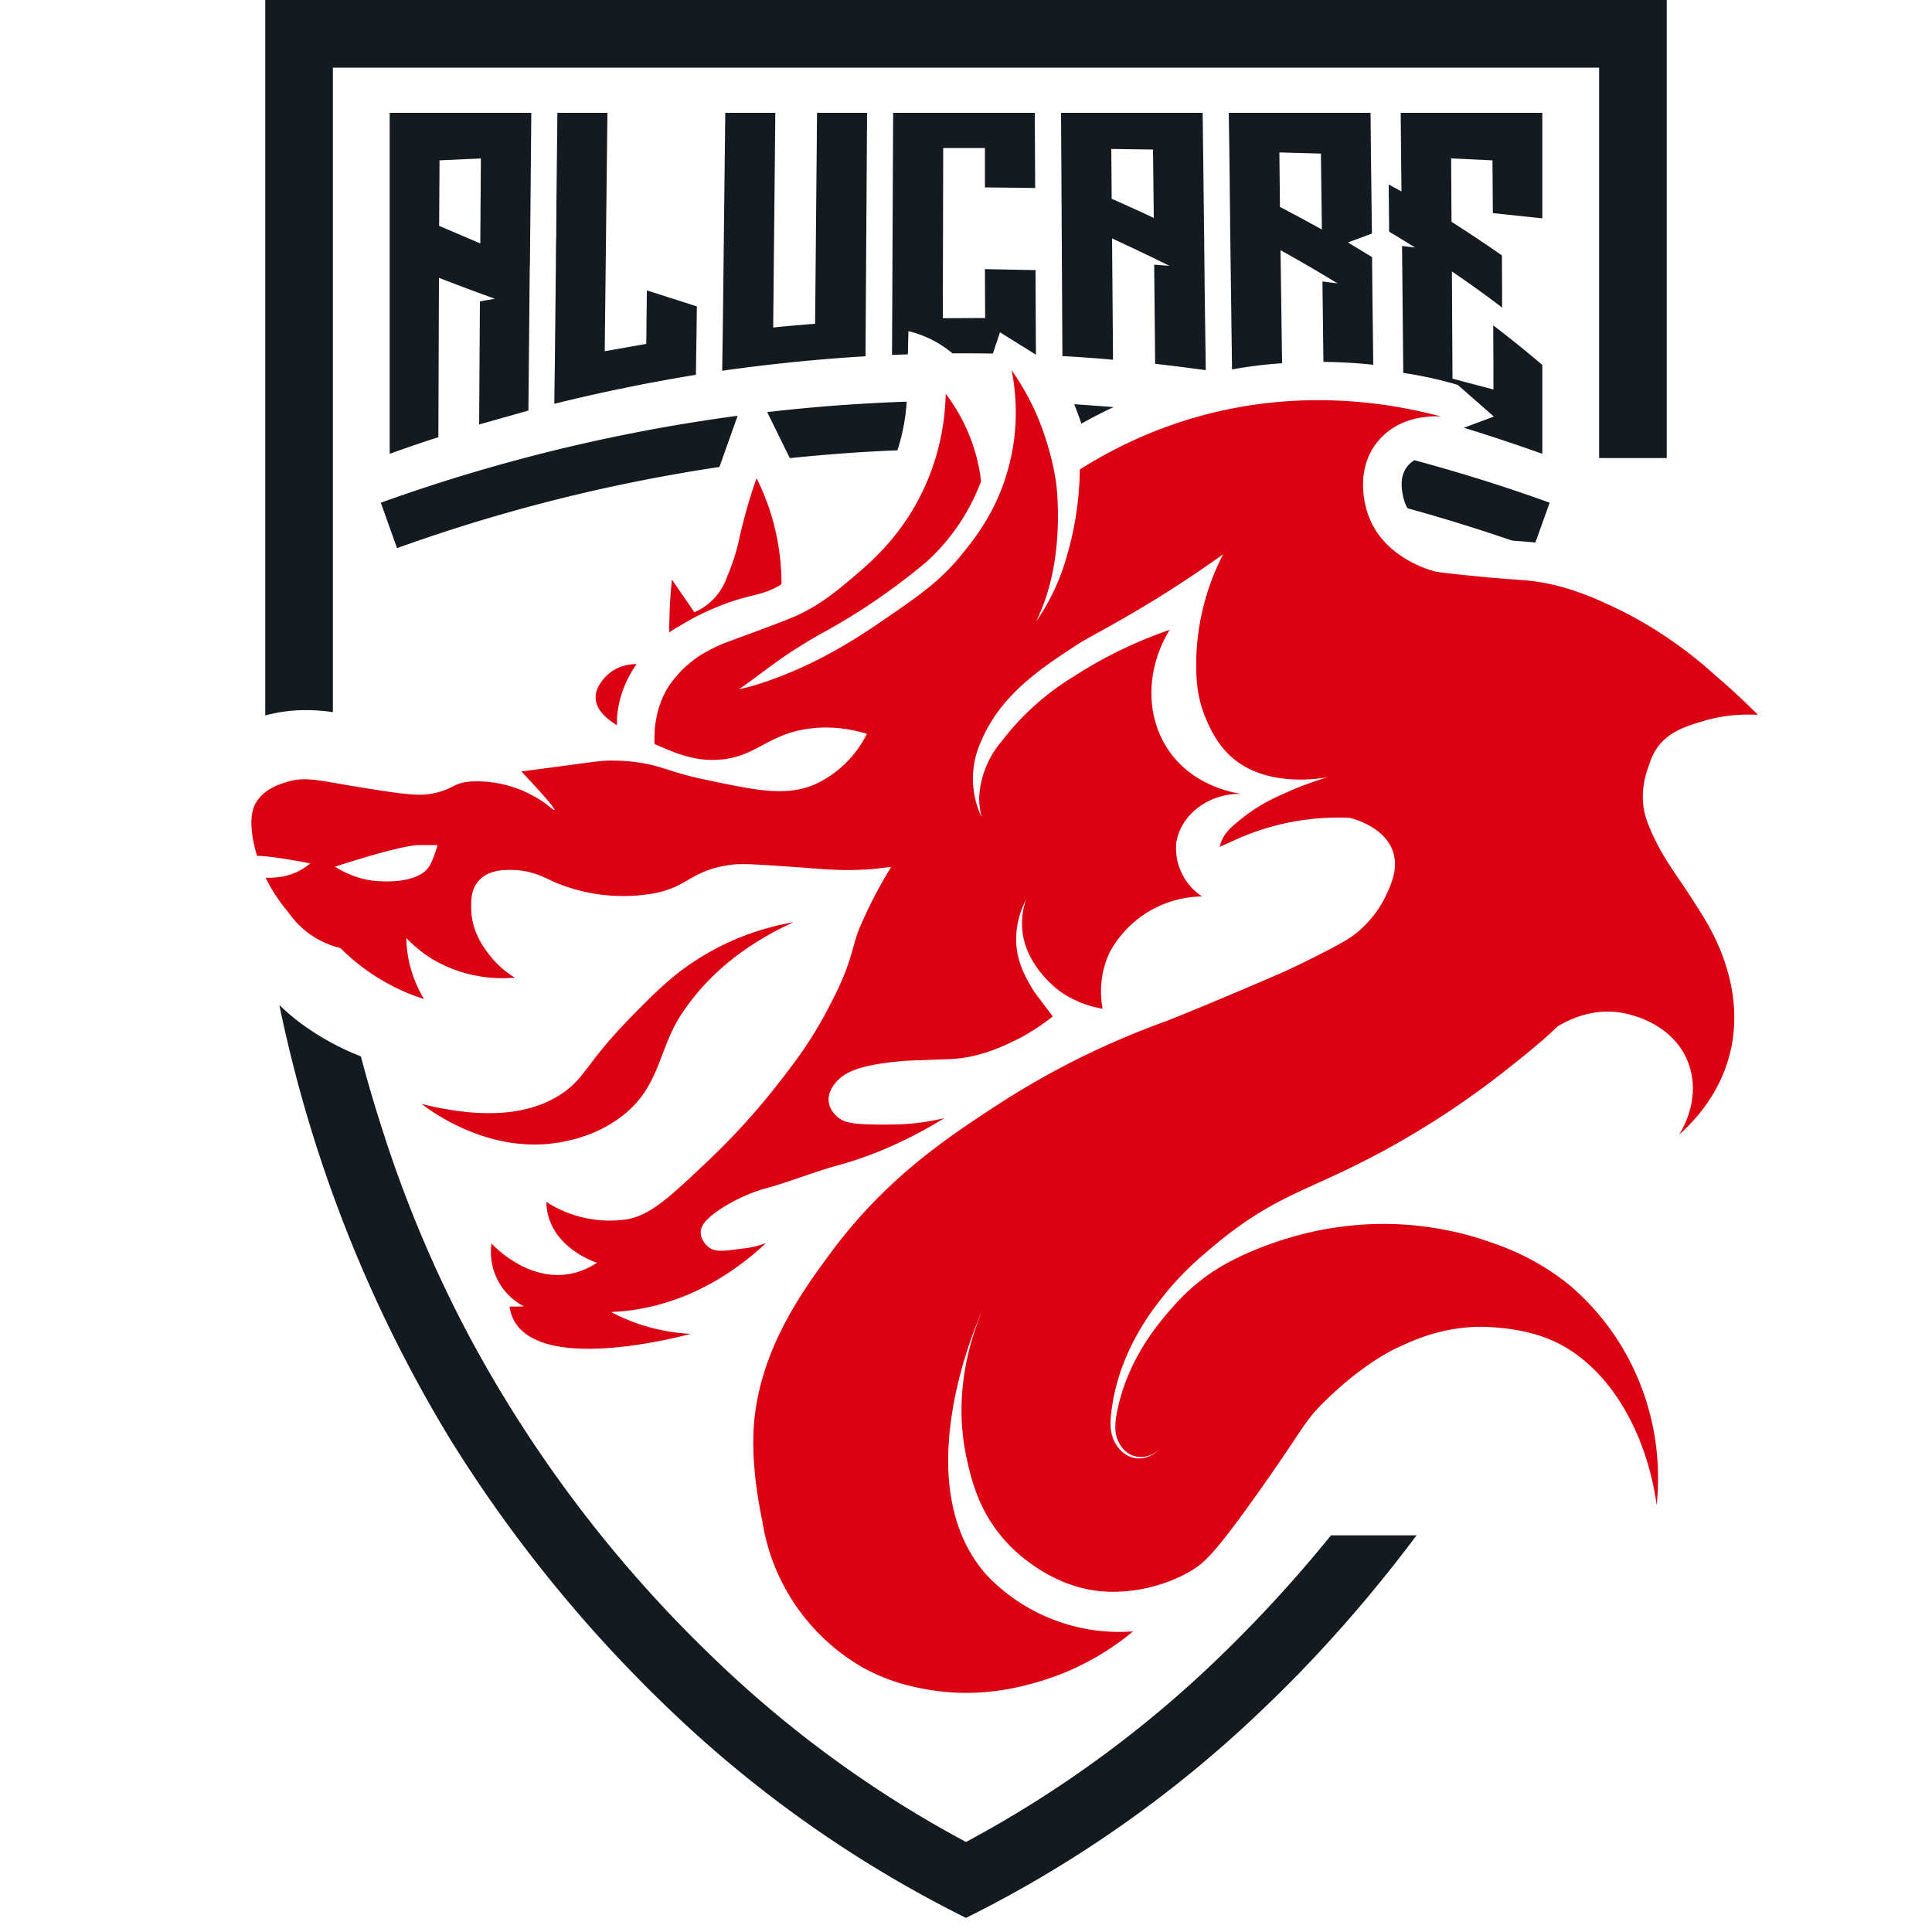
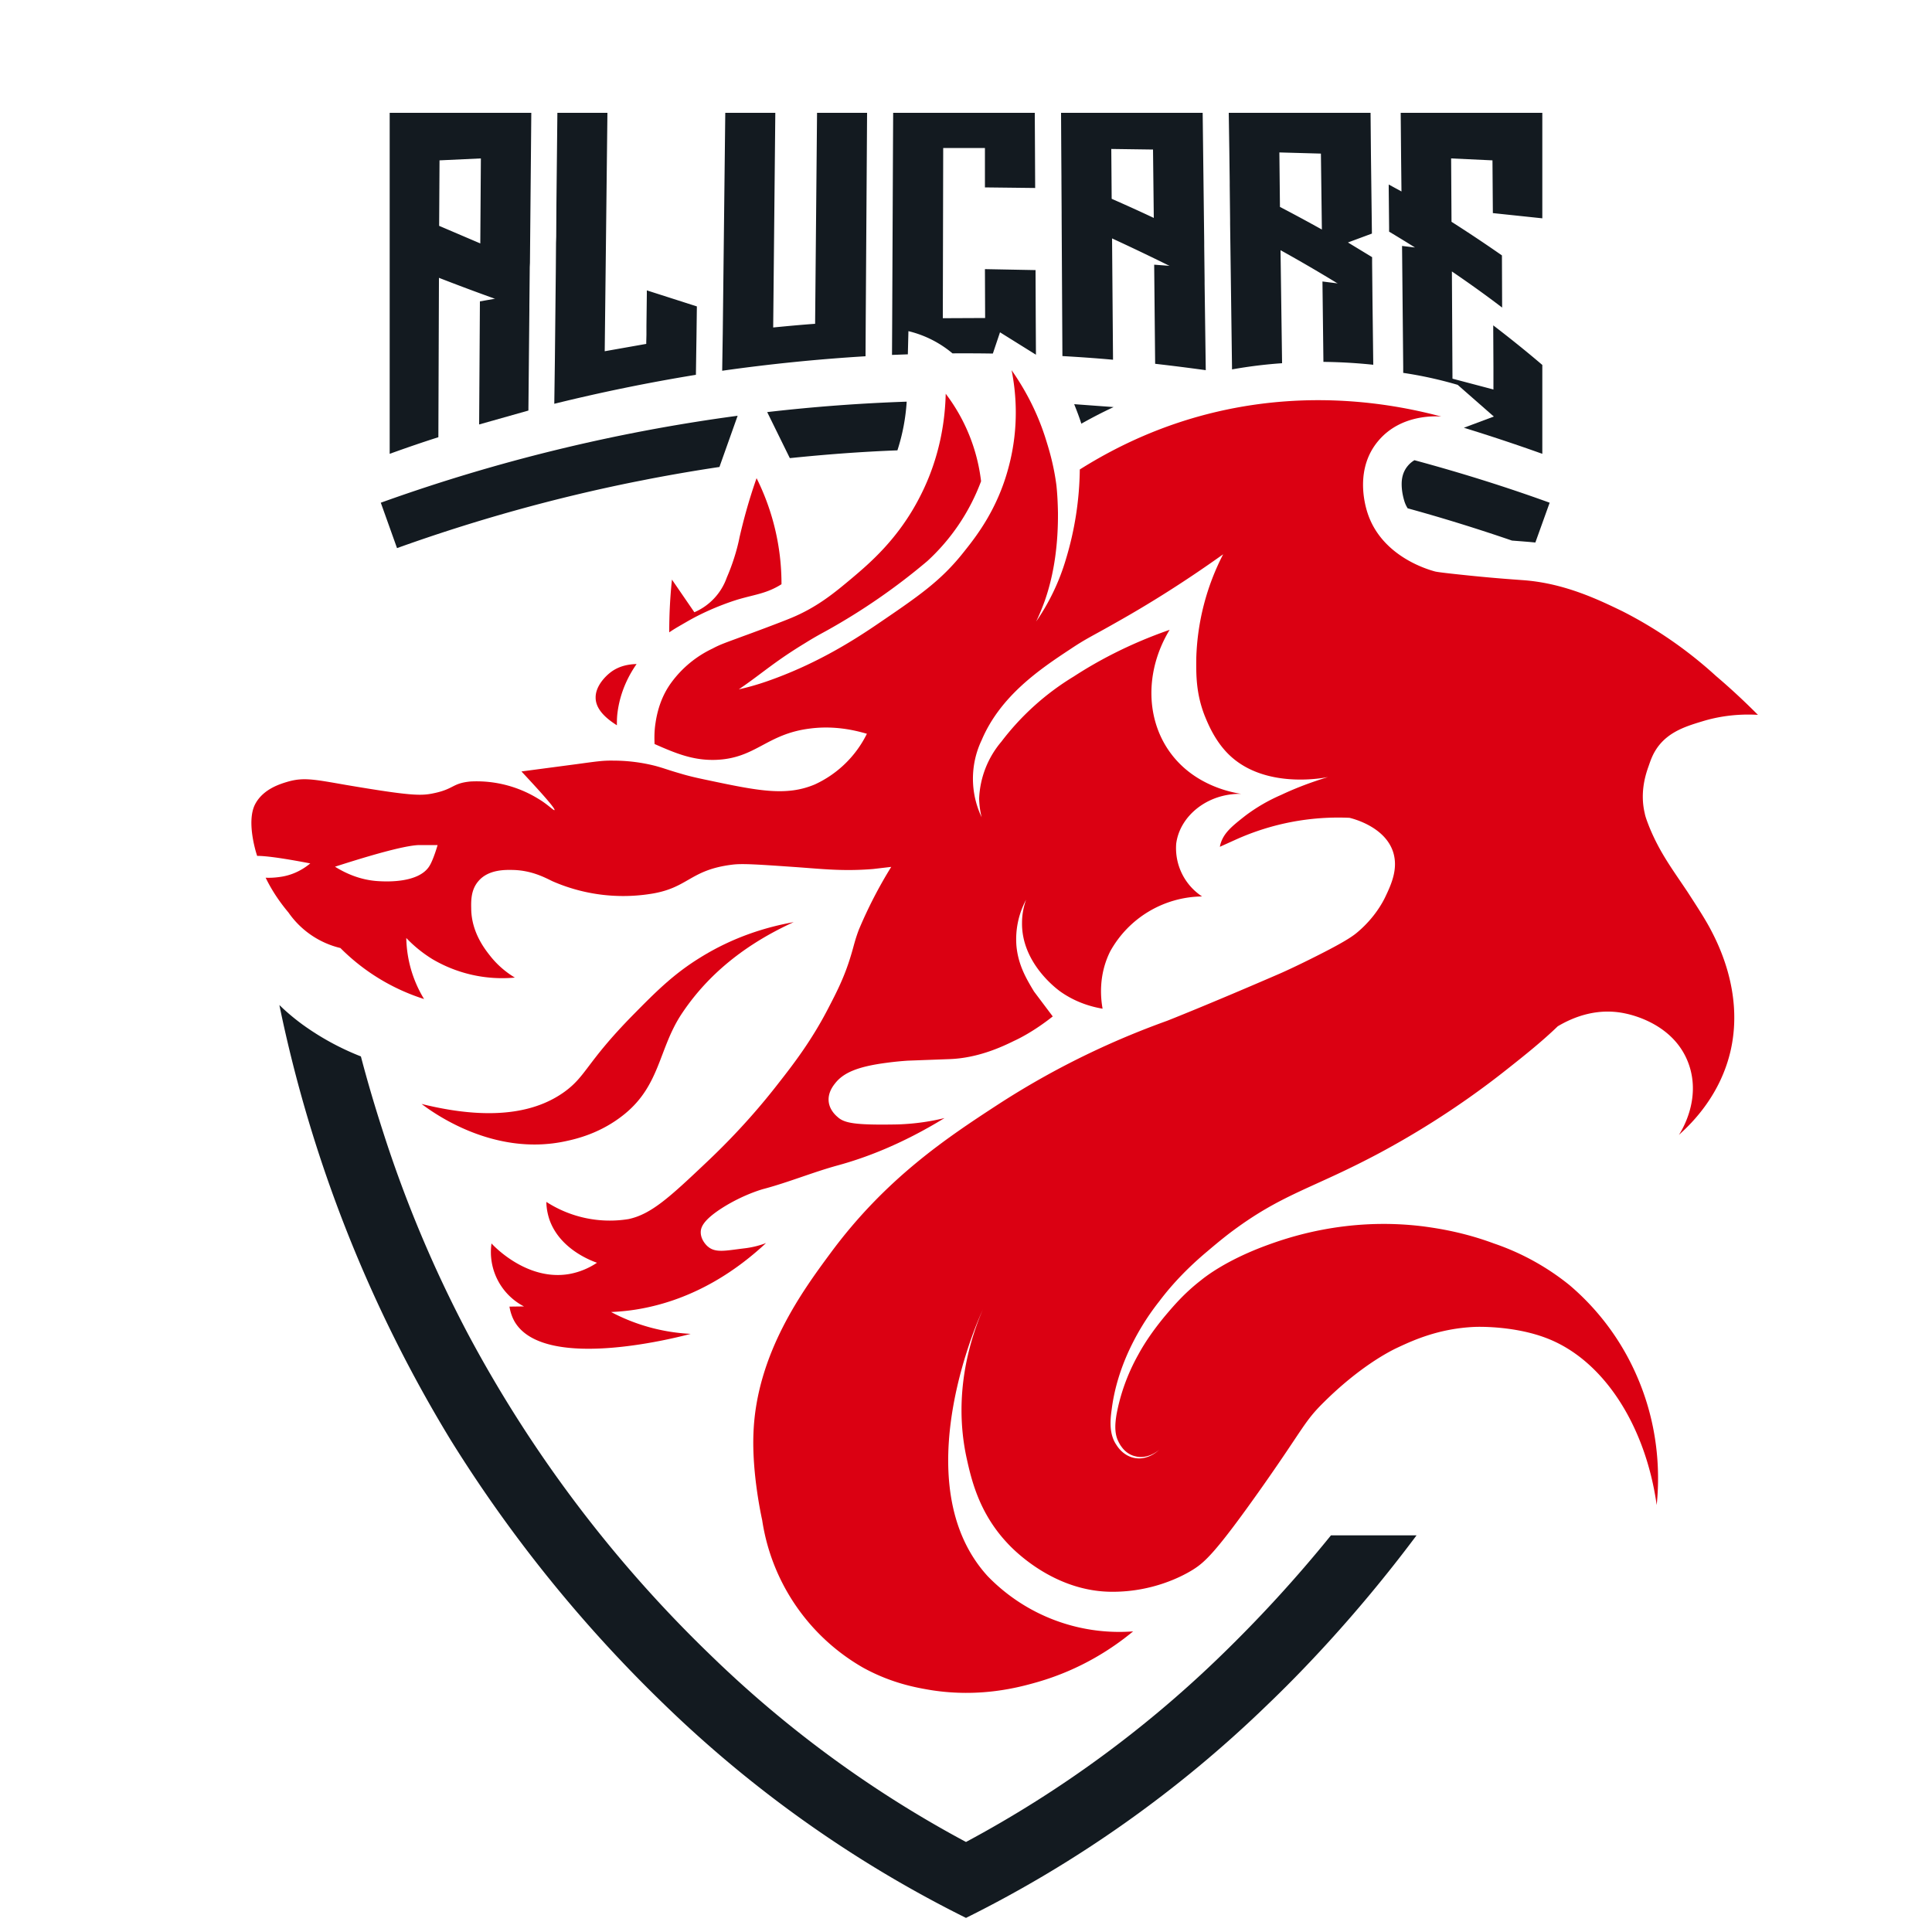
<svg xmlns="http://www.w3.org/2000/svg" viewBox="0 0 10000 10000">
-   <path d="M4108 4773c-140 25-311 76-483 183-140 86-233 180-353 302-237 242-237 311-350 393-122 88-337 163-740 63 61 46 372 273 745 193 56-12 183-41 305-140 186-151 177-339 296-519 99-149 268-333 580-475zM3195 3699c13-122 65-212 100-262-35 1-92 7-141 48-11 9-72 61-71 126 0 57 48 104 110 143 0-17 0-35 2-55zM3555 3218c136-79 271-117 271-117 87-25 144-30 219-77a1224 1224 0 0 0-129-549c-45 128-71 232-88 305-5 26-23 110-66 209a306 306 0 0 1-168 180l-116-169a2558 2558 0 0 0-14 273c29-20 60-37 91-55z" fill="#db0012" />
+   <path d="M4108 4773c-140 25-311 76-483 183-140 86-233 180-353 302-237 242-237 311-350 393-122 88-337 163-740 63 61 46 372 273 745 193 56-12 183-41 305-140 186-151 177-339 296-519 99-149 268-333 580-475M3195 3699c13-122 65-212 100-262-35 1-92 7-141 48-11 9-72 61-71 126 0 57 48 104 110 143 0-17 0-35 2-55zM3555 3218c136-79 271-117 271-117 87-25 144-30 219-77a1224 1224 0 0 0-129-549c-45 128-71 232-88 305-5 26-23 110-66 209a306 306 0 0 1-168 180l-116-169a2558 2558 0 0 0-14 273c29-20 60-37 91-55z" fill="#db0012" />
  <path d="M8578 3870c61-86 156-113 242-139 61-18 157-38 279-31-51-51-124-122-217-201a2189 2189 0 0 0-484-335c-118-57-292-142-501-160-36-3-137-9-293-25-106-11-158-17-176-21-29-8-274-74-349-301-17-51-65-233 55-375 120-143 308-127 326-126-237-63-661-141-1160-25-275 64-511 173-711 299a1665 1665 0 0 1-72 465c-34 115-86 224-154 322 17-35 32-72 45-108 51-146 69-302 68-456-1-47-3-94-8-141-13-100-36-178-51-226-50-166-125-290-181-370 20 100 43 286-16 504-57 215-165 354-229 434-121 154-237 232-465 387-135 91-318 202-552 284-60 21-109 34-150 43 47-32 83-59 119-86 59-44 120-90 222-152 56-35 87-51 116-67a3263 3263 0 0 0 519-359 1066 1066 0 0 0 278-413 928 928 0 0 0-183-453c-3 124-25 323-134 534-112 219-262 345-353 422-85 71-176 148-314 205-58 24-206 79-245 93-97 36-120 43-161 65a562 562 0 0 0-211 173c-51 68-74 144-84 212-7 44-6 82-5 109 113 50 202 86 318 82 207-8 261-134 486-162 123-16 227 7 295 27a562 562 0 0 1-269 262c-149 63-295 33-560-23-58-12-99-22-132-32-73-21-84-27-131-40a880 880 0 0 0-220-28c-54-1-86 4-189 18l-287 38c86 92 178 193 171 200-4 4-34-29-83-58a608 608 0 0 0-352-90c-95 9-84 39-191 61-66 14-121 13-452-43-166-29-219-40-299-18-41 12-127 37-170 113-10 18-38 73-9 209 4 18 9 39 17 63 40 0 119 9 275 39-29 24-77 56-144 68-12 2-48 8-87 6 27 56 65 117 118 180a457 457 0 0 0 269 184 1066 1066 0 0 0 433 264 627 627 0 0 1-92-316c34 36 79 75 136 110a711 711 0 0 0 426 95c-35-21-83-56-126-110-27-34-99-123-100-247-1-43-1-98 37-142 52-62 142-59 183-58 95 3 163 40 200 58a913 913 0 0 0 500 67c206-29 207-126 435-153 51-6 137 0 310 12 147 10 255 24 415 11l94-11a2325 2325 0 0 0-168 326c-22 59-25 82-42 137-33 109-73 186-115 267-87 169-182 292-258 389-76 98-198 245-373 410-189 179-286 269-404 294a605 605 0 0 1-425-89c0 27 5 58 15 89 52 153 213 214 247 226-36 24-83 47-142 58-214 38-384-136-404-158a317 317 0 0 0 168 326l-75 1c5 31 15 58 28 80 160 264 876 70 910 61a981 981 0 0 1-412-113c43-2 88-6 136-14 307-51 531-217 666-343-31 12-71 23-117 28-91 11-144 24-183-9-3-2-38-32-38-75 0-26 14-64 113-127 111-70 211-97 216-98 130-35 255-87 384-122 134-37 322-105 549-244-65 16-147 30-244 33-216 4-274-6-309-38-11-9-44-39-47-84-3-42 21-75 33-90 44-57 121-88 267-107 44-6 80-9 109-11l215-8c149-5 274-64 337-95 22-10 102-49 199-126l-97-129c-41-68-82-138-91-237a434 434 0 0 1 50-238c-10 28-21 69-21 119-3 206 176 340 198 356 79 56 160 79 219 89-10-55-22-173 39-296a551 551 0 0 1 476-285 299 299 0 0 1-134-273c18-142 160-261 336-258-51-8-236-43-359-203-136-176-141-432-11-646-219 76-385 169-497 242a1347 1347 0 0 0-374 337 485 485 0 0 0-115 294c1 41 7 74 13 97a464 464 0 0 1 0-399c97-229 301-367 459-471 85-57 113-67 239-139 162-91 349-207 552-352a1250 1250 0 0 0-139 535c-1 87-2 185 44 302 15 36 51 128 125 200 180 175 473 124 513 116-103 31-185 65-244 93a897 897 0 0 0-184 107c-70 55-114 90-130 151l-2 10 82-37a1290 1290 0 0 1 589-113c12 3 186 44 227 181 25 85-11 164-42 229-12 25-53 104-139 178-23 20-56 46-202 120-128 65-204 98-204 98-381 165-585 245-585 245-228 82-539 215-876 434-261 170-580 381-866 769-142 192-382 518-398 929-9 210 42 438 45 452a1061 1061 0 0 0 521 763c150 83 282 105 353 117 254 40 453-14 545-40 236-67 403-183 501-264a948 948 0 0 1-753-286c-407-446-86-1233-49-1324l13-31 12-27c-59 137-159 428-85 770 25 114 65 285 210 440 31 34 242 254 546 253 206 0 357-78 415-114 62-39 118-87 362-433 213-303 215-334 314-432 183-182 335-262 382-284 79-37 214-100 402-108 0 0 198-9 373 59 293 113 510 451 568 863 13-126 21-378-98-657a1290 1290 0 0 0-353-481 1276 1276 0 0 0-392-216c-156-58-289-78-363-88-404-51-716 62-824 102-197 74-301 154-328 176-89 69-145 136-189 188-51 62-98 127-136 197-54 96-93 202-113 311-7 43-11 88 5 129l7 15c4 7 8 15 13 21 17 25 44 45 74 51 43 11 89-6 122-34-14 13-30 24-48 32-68 31-136 3-174-58-36-53-33-121-24-182 12-97 40-192 79-282a1276 1276 0 0 1 167-278c72-96 157-182 249-259 34-29 70-59 110-90 276-210 430-231 785-421 130-70 380-212 657-432 96-76 181-144 262-222 86-51 209-97 351-66 47 10 256 62 327 262 65 184-38 346-51 366 72-64 218-211 269-442 66-302-72-559-109-629-32-59-77-127-115-186-78-117-143-202-198-336-15-38-21-56-24-72-26-110 6-204 20-243 12-35 22-63 45-96zm-6355 612c-55 90-226 81-261 79-101-5-180-45-228-75 273-88 387-111 436-112h95s-21 74-42 108z" fill="#db0012" />
  <path d="M2491 584h259l-2 226-5 550-1 22-2 204v20l-5 519-255 72 4-637 79-14-5-1a11393 11393 0 0 1-286-107l-3 825c-85 27-169 56-252 86V584h474zm-5 676 3-440-214 10-2 339 213 91zM3607 1586a31853398 31853398 0 0 0-2 155l-1 63-2 136a9331 9331 0 0 0-733 150l3-221 5-478 1-133 1-33 1-167 5-474h259l-14 1234 215-38v-9l1-39v-47l2-164v-18l259 83zM4480 1844a9313 9313 0 0 0-742 75l3-195 13-1140h259l-11 1111c72-7 145-14 217-19l10-1092h259l-7 1075-1 185zM4702 1714c50 12 140 41 228 115a9477 9477 0 0 1 209 1l37-110 186 116-1-184-1-238v-16l-262-5 1 253-219 1 2-881h216v204l260 3-1-206-1-183h-733l-1 183-4 886-1 184 82-3 3-120zM5966 584h259a1271270 1271270 0 0 1 8 671v19l2 176v18l6 448c-87-12-174-23-262-33l-5-513 80 6-5-2a11777 11777 0 0 0-293-140l5 628c-87-8-175-14-262-19l-4-725v-18l-1-167v-16l-1-149-1-184h474zm6 544-4-354-216-3 2 258c73 32 146 65 218 99zM6365 942v17l2 180v19l10 754c84-15 171-26 259-32l-8-585a8143 8143 0 0 1 292 170l5 2-80-10 5 416c87 1 173 6 258 15a3134882 3134882 0 0 1-4-328l-2-199v-30l-125-76 124-46-5-405-2-220h-734l3 198 2 160zm472-147 5 393c-72-40-144-79-217-117l-3-282 215 6zM7724 584h-474l2 225 2 182-66-36v20l2 202v22a8397 8397 0 0 1 134 82l-67-8 6 626v31a2089 2089 0 0 1 282 62l187 164-155 58a9491 9491 0 0 1 406 135v-460c-83-71-168-139-254-205v22l1 196v56a75020 75020 0 0 0 0 58l-212-56-3-555c88 60 175 122 260 187l-1-270c-86-60-173-118-261-174l-2-328 214 10 2 273 256 27V584h-259zM6889 7947a6990 6990 0 0 1-570 623 5877 5877 0 0 1-1319 964 5862 5862 0 0 1-1319-964 6671 6671 0 0 1-1259-1666 6454 6454 0 0 1-441-1051c-41-127-79-255-113-385a1367 1367 0 0 1-305-167c-46-34-84-67-117-99a7071 7071 0 0 0 887 2252 7145 7145 0 0 0 1105 1368 6201 6201 0 0 0 1562 1105 6200 6200 0 0 0 1562-1105c143-137 446-441 770-875h-443z" fill="#131a20" />
-   <path d="M8277 2371h350V0H1373v3703c129-35 251-32 350-17V350h6554v2021z" fill="#131a20" />
  <path d="M7287 2411c-28 33-32 70-32 95 0 40 10 75 14 88s10 26 17 37c182 50 362 106 540 167l52 4 37 3 32 3 74-206c-229-83-463-156-700-220-13 8-24 17-34 29zM5597 2193c55-31 111-60 167-86l-204-15c13 33 26 66 37 101zM3290 2493l41-8 30-6c120-23 242-44 363-62l3-9 91-256a8979 8979 0 0 0-1847 450l84 235c401-144 816-260 1235-344zM4088 2371h3c184-19 369-33 554-40a1021 1021 0 0 0 48-252 8952 8952 0 0 0-722 54l117 238z" fill="#131a20" />
</svg>